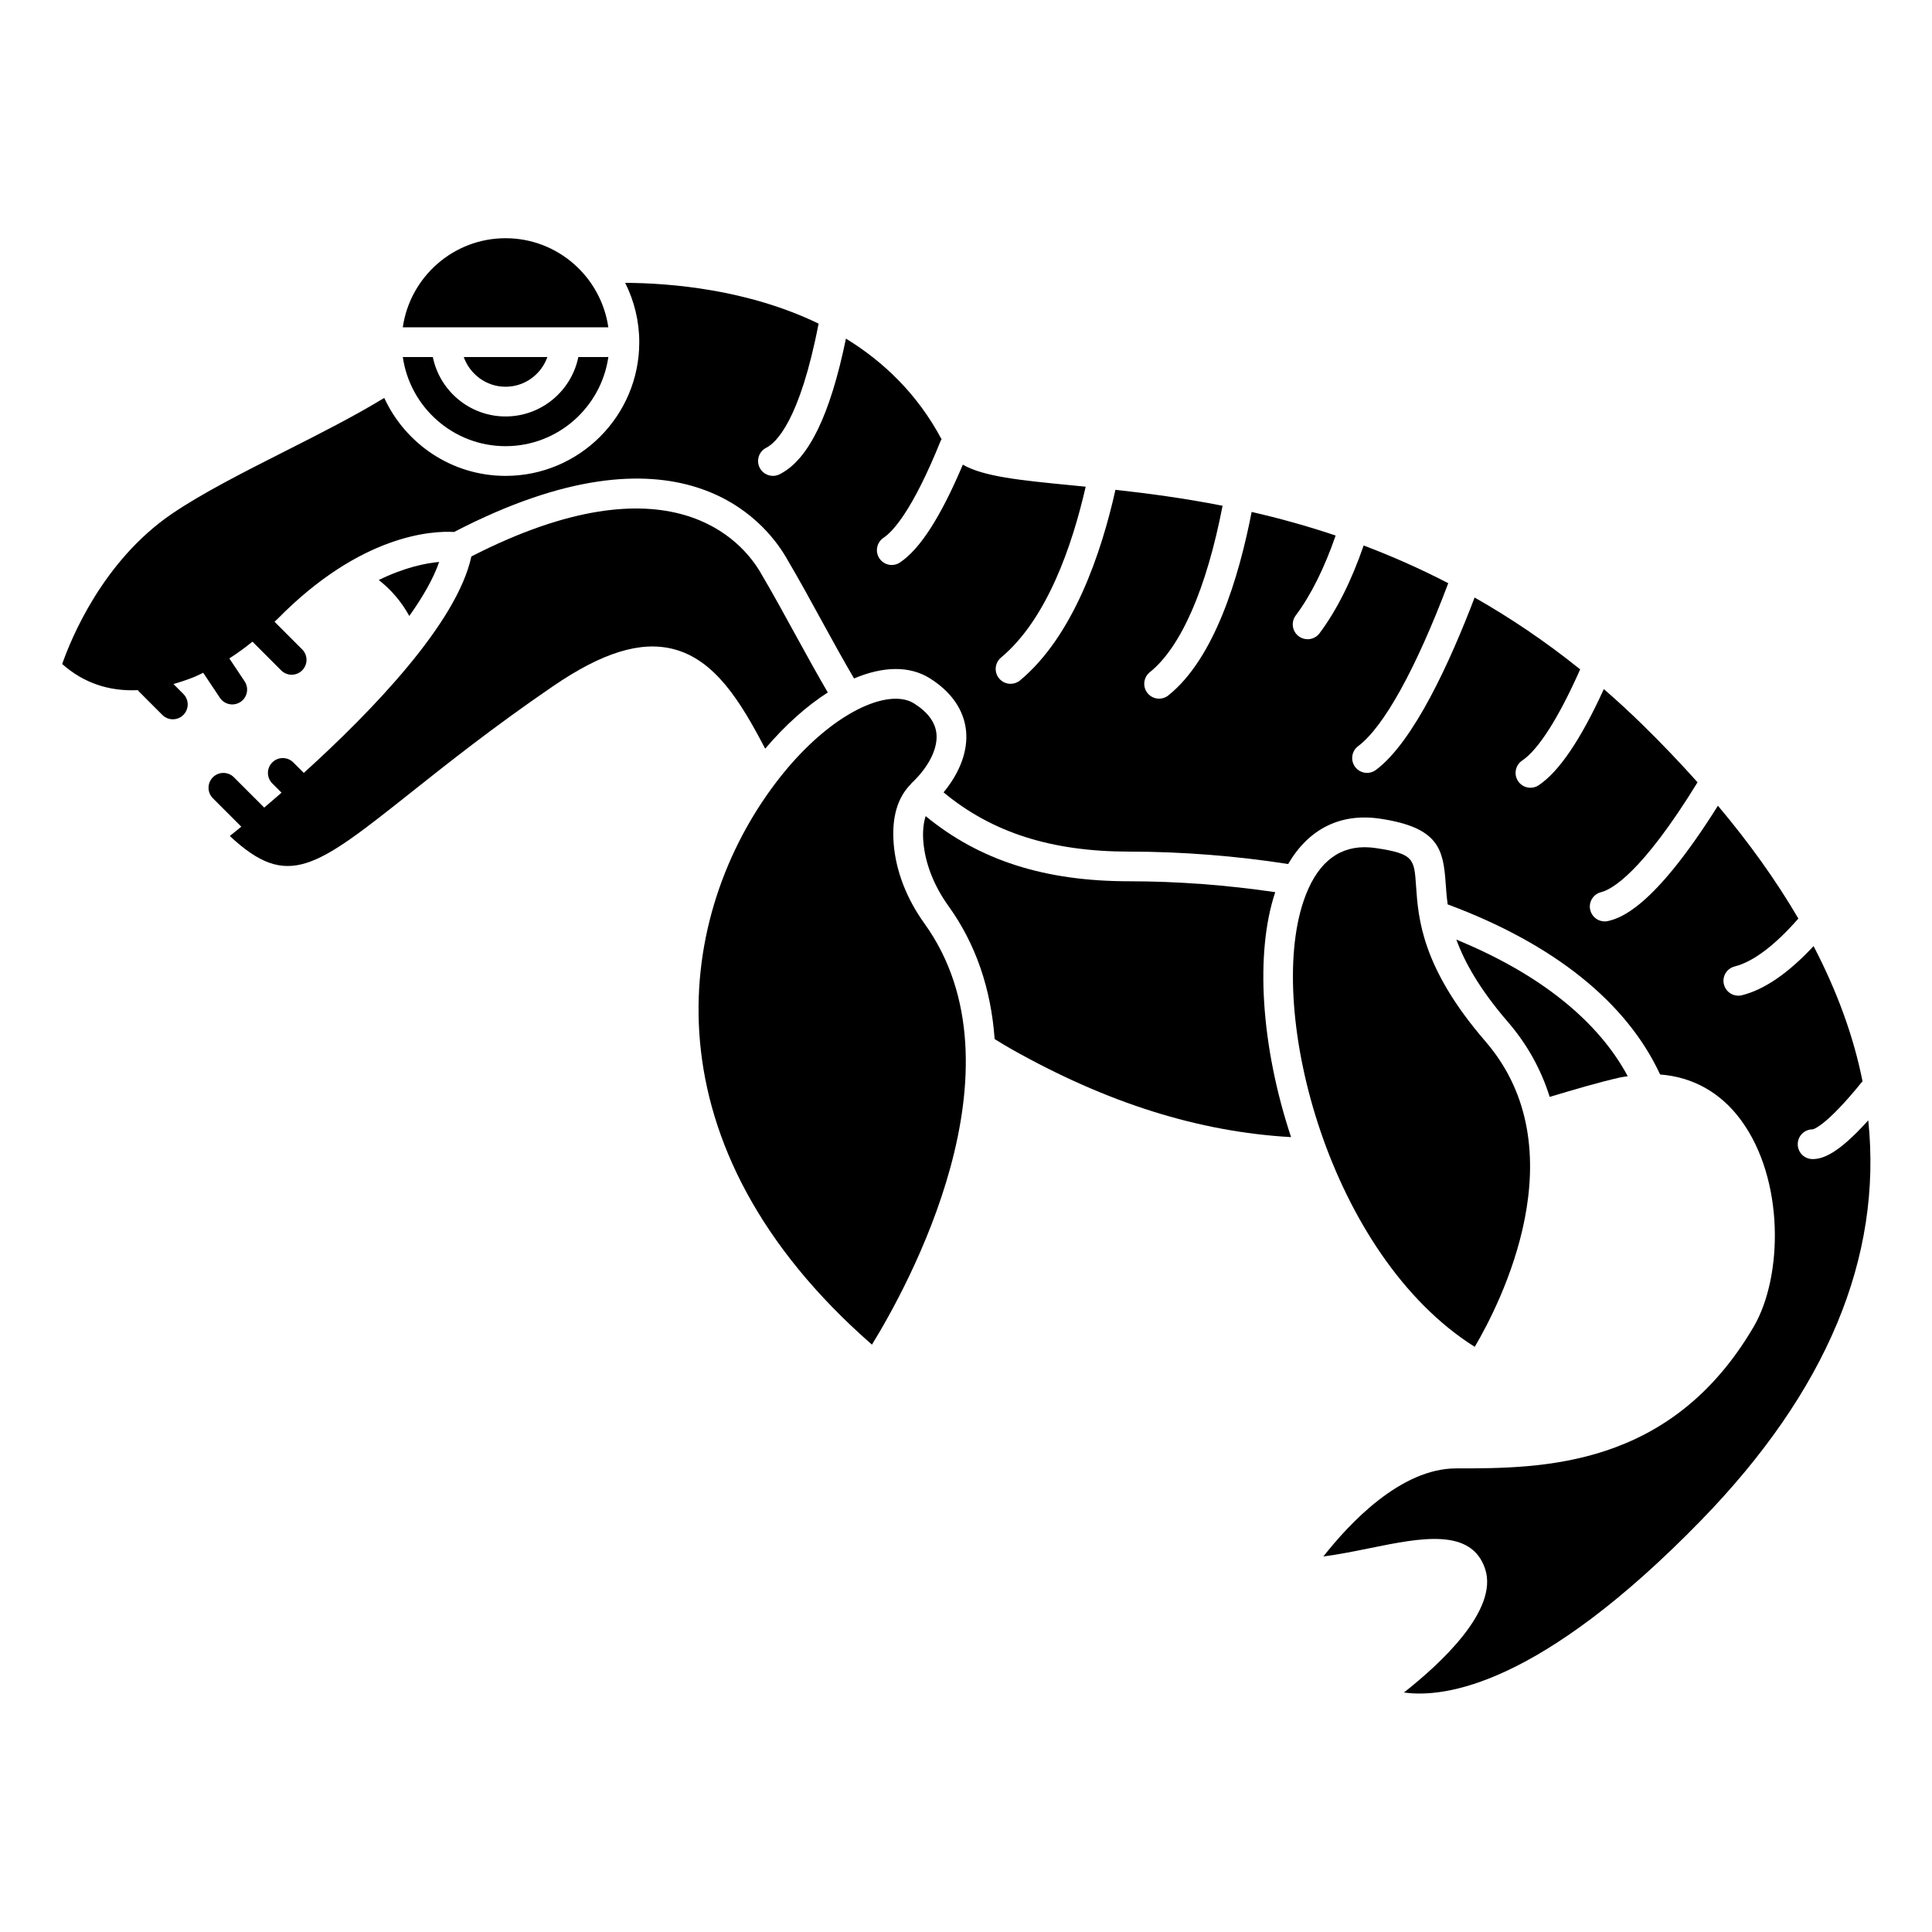
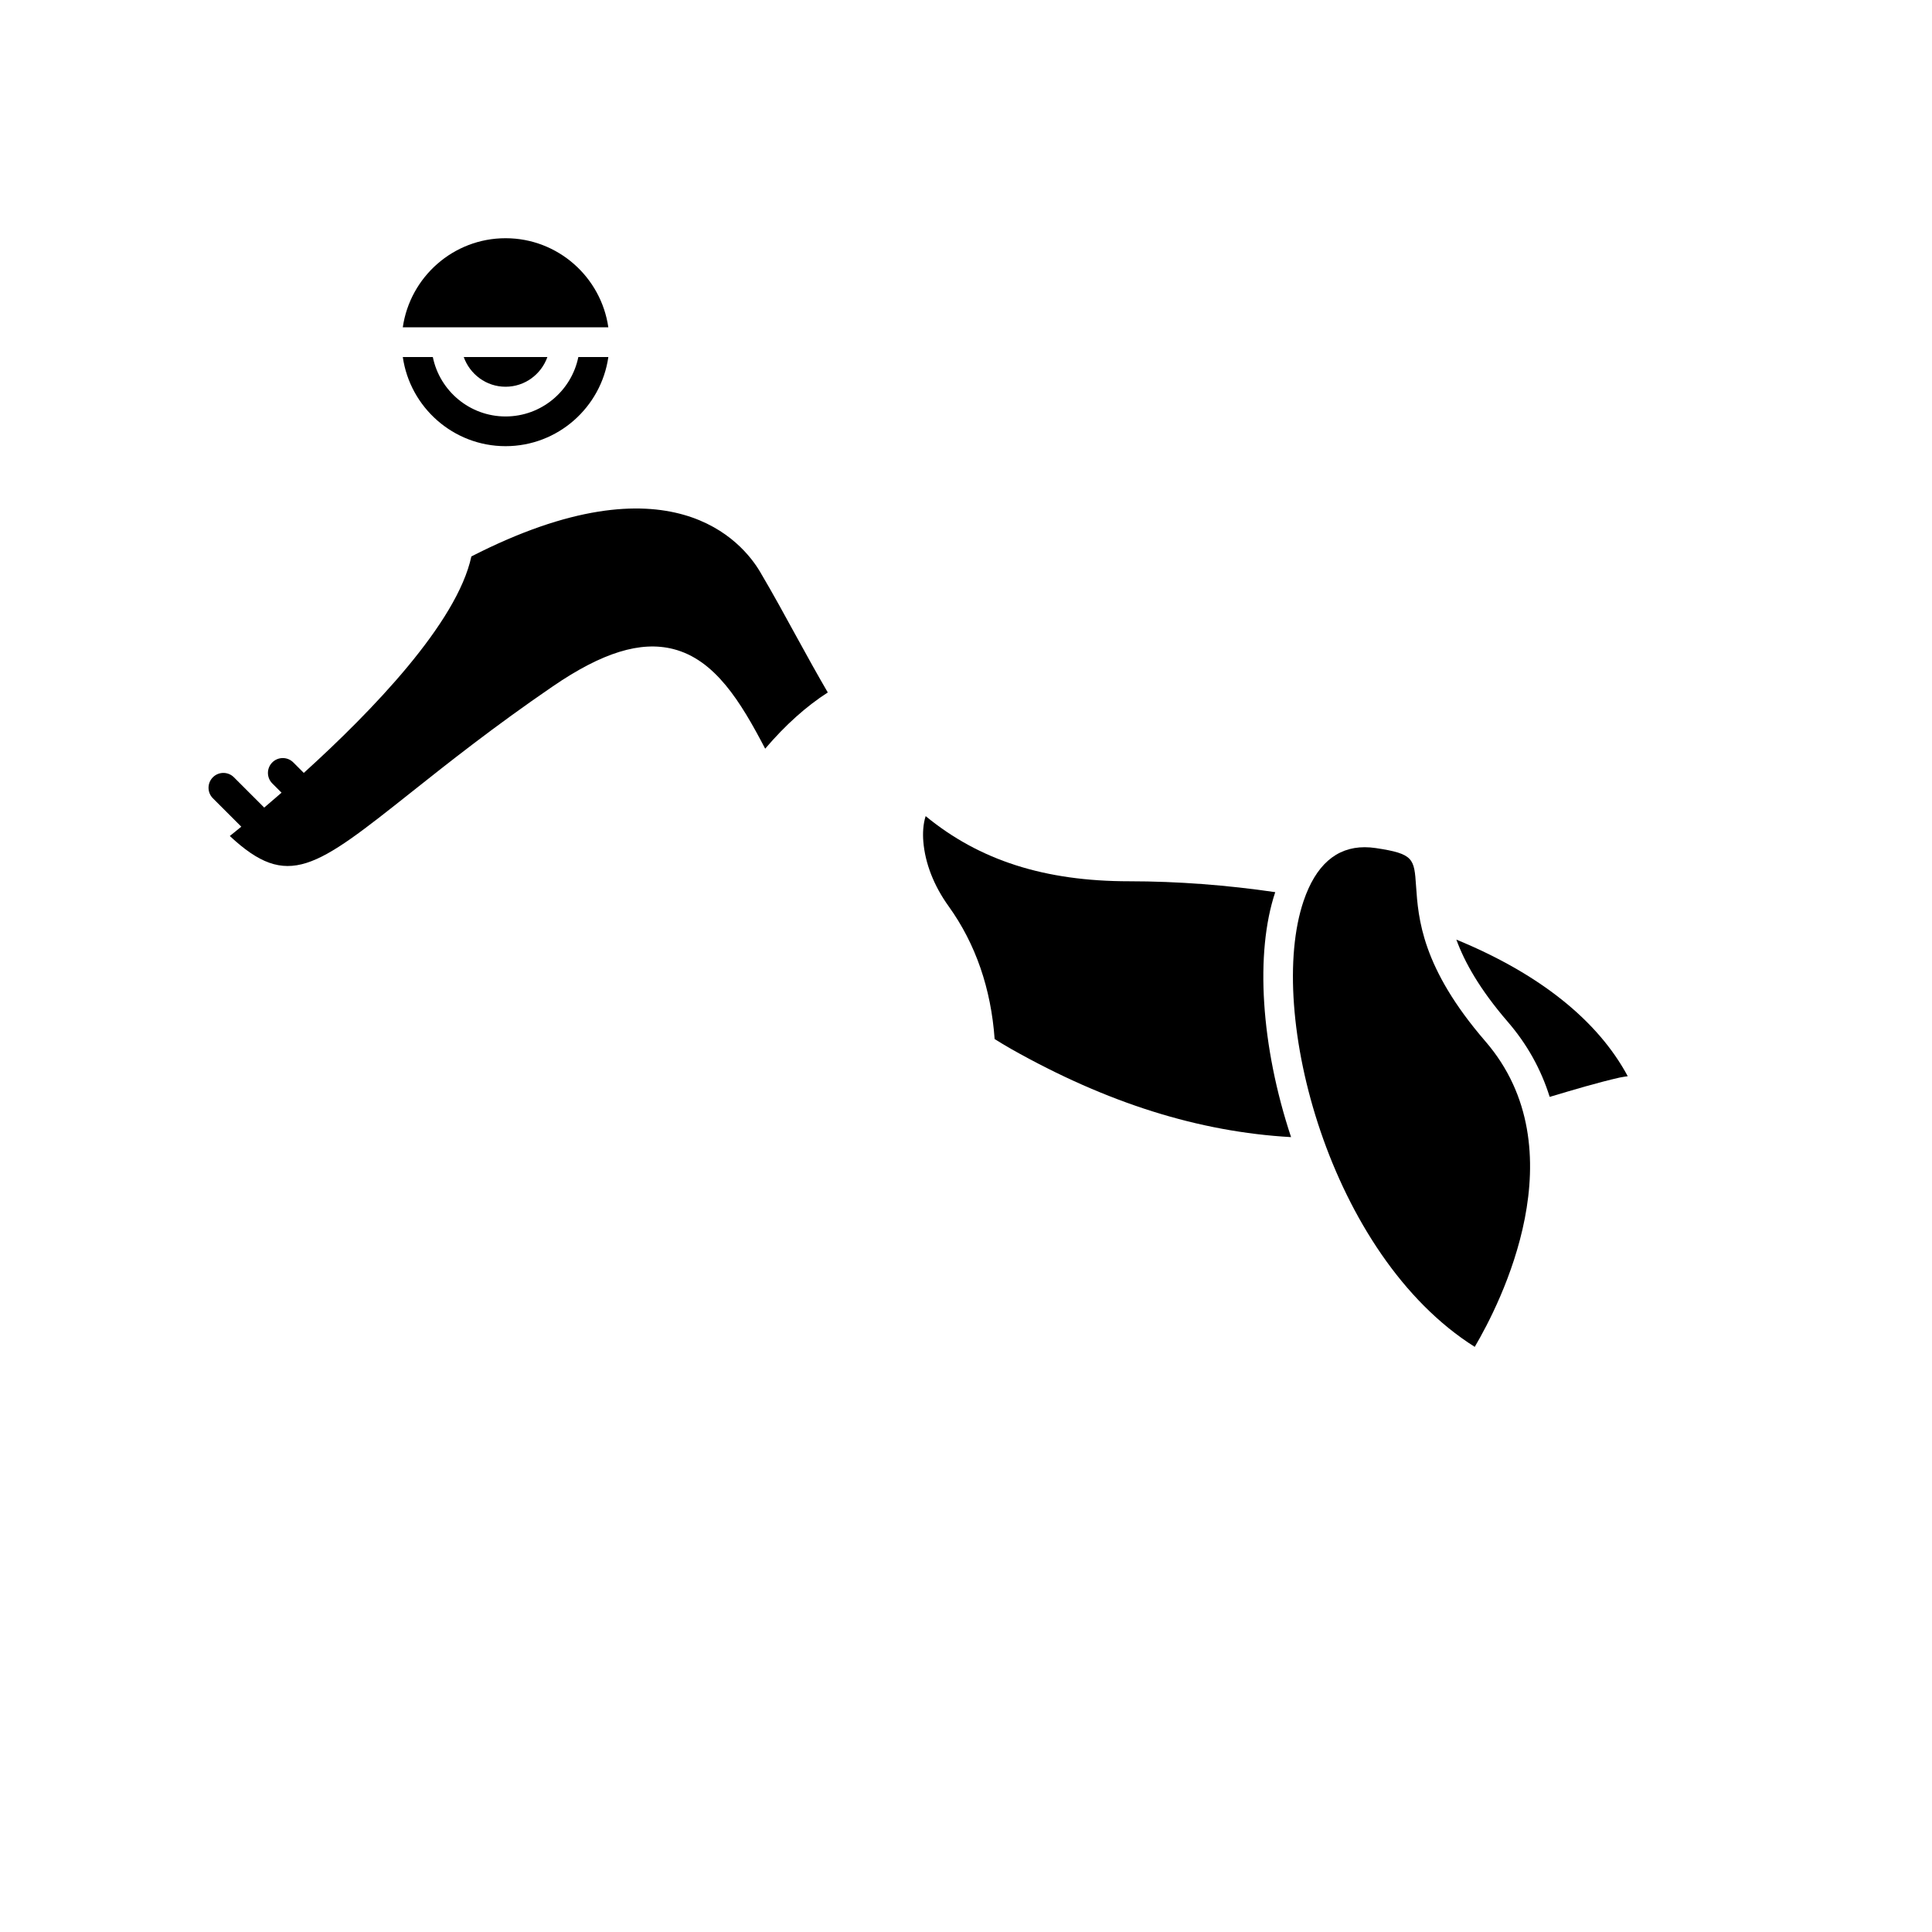
<svg xmlns="http://www.w3.org/2000/svg" fill="#000000" width="800px" height="800px" version="1.1" viewBox="144 144 512 512">
  <g>
-     <path d="m260.38 292.92c-3.57 0.32-9.16 1.441-16.004 4.793 3.254 2.527 6.016 5.75 8.094 9.523 3.606-5.074 6.406-9.941 7.91-14.316z" />
    <path d="m277.98 262.24c13.852 0 25.316-10.289 27.238-23.617h-7.953c-1.832 8.969-9.777 15.742-19.281 15.742s-17.453-6.773-19.281-15.742h-7.957c1.918 13.328 13.387 23.617 27.234 23.617z" />
    <path d="m277.98 246.49c5.125 0 9.453-3.301 11.082-7.871h-22.164c1.629 4.57 5.961 7.871 11.082 7.871z" />
    <path d="m277.98 207.13c-13.852 0-25.316 10.289-27.238 23.617h54.473c-1.918-13.328-13.383-23.617-27.234-23.617z" />
    <path d="m346.78 342.41c5.344-6.289 11.008-11.324 16.594-14.898-2.758-4.742-5.445-9.578-8.234-14.676-3.09-5.656-6.289-11.5-9.703-17.285-4.637-7.859-23.77-31.094-76.52-4.09-3.781 17.633-26.363 41.02-44.41 57.367l-2.781-2.781c-1.539-1.539-4.027-1.539-5.566 0-1.539 1.539-1.539 4.027 0 5.566l2.453 2.453c-1.605 1.402-3.141 2.719-4.594 3.953l-8.035-8.035c-1.539-1.539-4.027-1.539-5.566 0-1.539 1.539-1.539 4.027 0 5.566l7.531 7.531c-1.137 0.934-2.168 1.762-3.047 2.465 15.398 14.363 22.684 8.574 48.289-11.75 9.684-7.688 21.73-17.246 37.324-27.918 13.078-8.949 23.219-12.078 31.91-9.875 11.008 2.805 17.801 13.824 24.355 26.406z" />
-     <path d="m639.11 440.9c-8.059 8.957-12.102 10.27-14.754 10.27-2.176 0-3.938-1.758-3.938-3.938 0-2.176 1.758-3.938 3.938-3.938 0.082-0.016 3.363-0.566 13.051-12.535 0.055-0.066 0.137-0.098 0.191-0.16-2.356-11.867-6.711-23.828-12.984-35.875-6.656 7.156-13.031 11.539-18.992 13.027-0.32 0.082-0.641 0.117-0.957 0.117-1.762 0-3.367-1.191-3.812-2.984-0.531-2.106 0.75-4.242 2.867-4.769 4.863-1.215 10.684-5.617 16.863-12.691-5.797-9.914-12.887-19.879-21.32-29.902-17.277 27.535-26.094 29.809-29.055 30.547-0.32 0.082-0.641 0.117-0.957 0.117-1.762 0-3.367-1.191-3.812-2.984-0.531-2.106 0.75-4.242 2.867-4.769 2.754-0.691 10.719-4.965 25.562-29.117-4.57-5.113-9.445-10.234-14.699-15.371-3.363-3.285-6.746-6.391-10.141-9.332-6.047 13.273-11.852 21.879-17.266 25.488-0.672 0.445-1.43 0.66-2.18 0.66-1.27 0-2.523-0.613-3.277-1.75-1.207-1.812-0.719-4.25 1.09-5.461 4.305-2.875 9.746-11.457 15.363-24.168-9.309-7.484-18.676-13.754-27.969-19.031-6.566 17.195-16.16 38.195-26.145 45.684-0.711 0.531-1.539 0.789-2.363 0.789-1.195 0-2.379-0.543-3.152-1.57-1.305-1.738-0.953-4.207 0.785-5.512 6.824-5.121 15.293-20.449 23.891-43.188-7.578-3.926-15.074-7.219-22.426-9.992-3.207 9.289-7.113 17.152-11.699 23.266-0.77 1.035-1.953 1.574-3.152 1.574-0.824 0-1.648-0.254-2.359-0.789-1.738-1.305-2.094-3.769-0.789-5.508 4.047-5.391 7.66-12.723 10.578-21.184-7.644-2.57-15.094-4.613-22.262-6.254-3.402 17.52-9.898 38.879-22.07 48.617-0.723 0.59-1.59 0.867-2.449 0.867-1.156 0-2.297-0.504-3.078-1.477-1.359-1.699-1.078-4.176 0.613-5.535 8.25-6.598 15.047-22.203 19.281-44.109-10.234-2.016-19.781-3.277-28.387-4.227-3.75 16.777-11.137 38.715-25.277 50.504-0.734 0.609-1.625 0.91-2.516 0.91-1.129 0-2.246-0.48-3.031-1.414-1.395-1.672-1.164-4.156 0.504-5.547 12.219-10.18 18.902-29.828 22.43-45.277-1.336-0.133-2.644-0.262-3.918-0.387-13.543-1.324-23.113-2.281-28.637-5.453-5.863 13.832-11.336 22.371-16.66 25.922-0.668 0.449-1.426 0.668-2.172 0.668-1.27 0-2.523-0.613-3.277-1.75-1.207-1.812-0.715-4.25 1.09-5.461 2.441-1.629 7.66-7.137 15.168-25.75 0.055-0.133 0.16-0.215 0.223-0.344-6.383-11.996-15.395-20.586-25.352-26.691-4.18 20.34-9.949 32.141-17.586 35.961-0.562 0.285-1.164 0.418-1.754 0.418-1.445 0-2.832-0.797-3.527-2.176-0.973-1.945-0.184-4.309 1.758-5.281 2.551-1.273 8.871-7.086 13.863-32.891-18.762-9.082-39.266-10.746-51.258-10.809 2.367 4.75 3.734 10.082 3.734 15.734 0 19.535-15.891 35.426-35.426 35.426-14.262 0-26.547-8.488-32.16-20.664-7.742 4.742-17.074 9.473-26.168 14.07-10.887 5.508-22.148 11.203-30.203 16.711-18.238 12.48-26.629 33.027-28.977 39.738 5.613 4.981 12.328 7.289 20.078 6.926 0.074 0.086 0.102 0.195 0.188 0.285l6.281 6.285c0.766 0.766 1.773 1.152 2.781 1.152 1.008 0 2.016-0.387 2.781-1.152 1.539-1.535 1.539-4.027 0-5.566l-2.621-2.625c1.797-0.512 3.633-1.125 5.519-1.875 0.797-0.316 1.574-0.746 2.367-1.109l4.426 6.641c0.754 1.137 2.008 1.75 3.277 1.75 0.746 0 1.508-0.215 2.18-0.66 1.805-1.203 2.297-3.648 1.09-5.461l-4.047-6.07c2.062-1.328 4.106-2.793 6.125-4.445l7.609 7.613c0.766 0.766 1.773 1.152 2.781 1.152 1.008 0 2.016-0.387 2.781-1.152 1.539-1.539 1.539-4.027 0-5.566l-7.316-7.32c0.234-0.234 0.477-0.426 0.711-0.664 22.199-22.621 41.227-23.457 46.875-23.129 59.625-30.969 82.332-2.832 87.887 6.582 3.481 5.891 6.707 11.797 9.828 17.508 2.809 5.141 5.504 10 8.27 14.734 7.598-3.227 14.676-3.449 20.105-0.035 7.238 4.555 9.203 10.09 9.582 13.934 0.52 5.309-1.648 11.066-5.965 16.281 12.84 10.648 28.582 15.703 49.254 15.703 13.898 0 28.387 1.152 42.066 3.285 5.434-9.301 13.855-13.59 24.422-12.004 15.527 2.332 16.699 8.086 17.336 17.277 0.109 1.617 0.242 3.43 0.52 5.43 28.074 10.418 47.453 25.957 56.293 45.078 8.621 0.648 16.039 4.738 21.453 12.113 11.59 15.801 11.074 41.5 3.367 54.695-21.969 37.578-56.207 37.578-78.863 37.578-14.672 0-28.281 14.52-35.195 23.348 4.18-0.559 8.449-1.422 12.633-2.273 13.082-2.652 26.621-5.398 30.238 5.574 3.606 10.926-11.93 25.199-21.523 32.738 10.711 1.52 36.027-1.766 78.68-45.547 33.375-34.277 48.133-69.727 44.379-106.08z" />
    <path d="m554.68 434.69 0.059-0.02c6.527-1.945 12.695-3.785 18.469-5.102 0.73-0.168 1.438-0.23 2.16-0.359-7.945-14.805-23.465-27.184-45.418-36.199 2.176 5.957 6.152 13.125 13.637 21.797 5.113 5.918 8.816 12.586 11.094 19.883z" />
    <path d="m481.95 380.43c-12.633-1.859-25.891-2.883-38.652-2.883-22.48 0-39.75-5.562-53.992-17.27-0.691 2.148-0.789 4.648-0.617 6.727 0.473 5.785 2.793 11.727 6.715 17.176 7.172 9.98 11.227 21.836 12.184 35.18 1.418 0.875 2.828 1.746 4.32 2.594 25.488 14.391 49.828 22.012 74.238 23.395-8.004-24.109-9.574-48.836-4.195-64.918z" />
    <path d="m508.62 368.75c-1.02-0.152-2.008-0.23-2.965-0.23-7.539 0-12.973 4.777-16.188 14.242-9.996 29.438 6.836 93.91 45.355 118.17 6.777-11.5 27.656-52.223 2.816-80.973-16.887-19.547-17.781-32.562-18.371-41.18-0.492-7.219-0.59-8.523-10.648-10.027z" />
-     <path d="m380.84 367.64c-0.562-6.969 0.984-12.266 4.527-15.82 0.047-0.055 0.059-0.125 0.109-0.176 0.023-0.023 0.055-0.031 0.078-0.055 0.027-0.027 0.047-0.066 0.074-0.094 4.484-4.227 6.926-9.102 6.543-13.035-0.297-3.043-2.293-5.746-5.934-8.039-1.324-0.832-2.973-1.246-4.871-1.246-8.273 0-21.336 7.875-32.973 23.879-25.637 35.258-33.605 94.59 26.68 147.29 9.305-15.109 41.547-73.145 13.938-111.57-4.758-6.609-7.582-13.918-8.172-21.129z" />
  </g>
</svg>